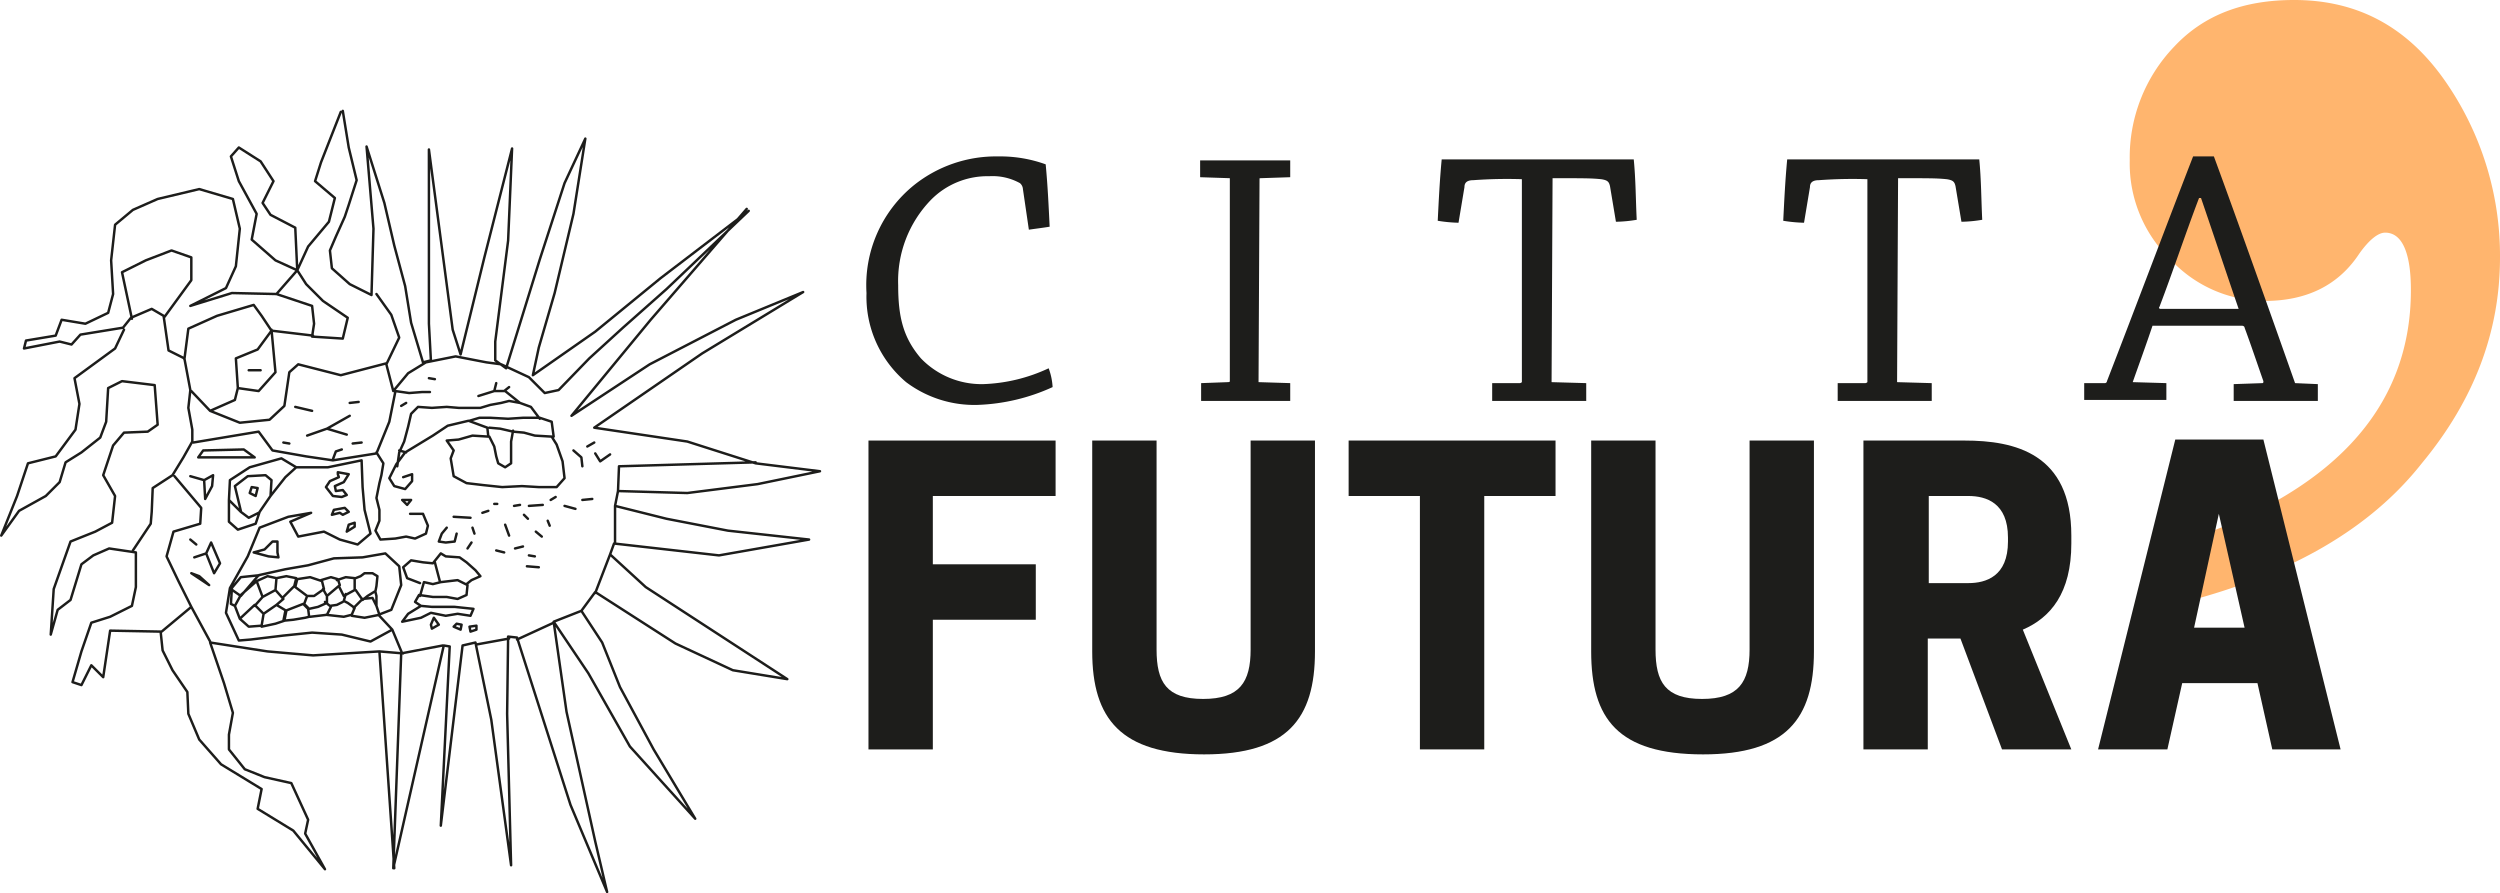
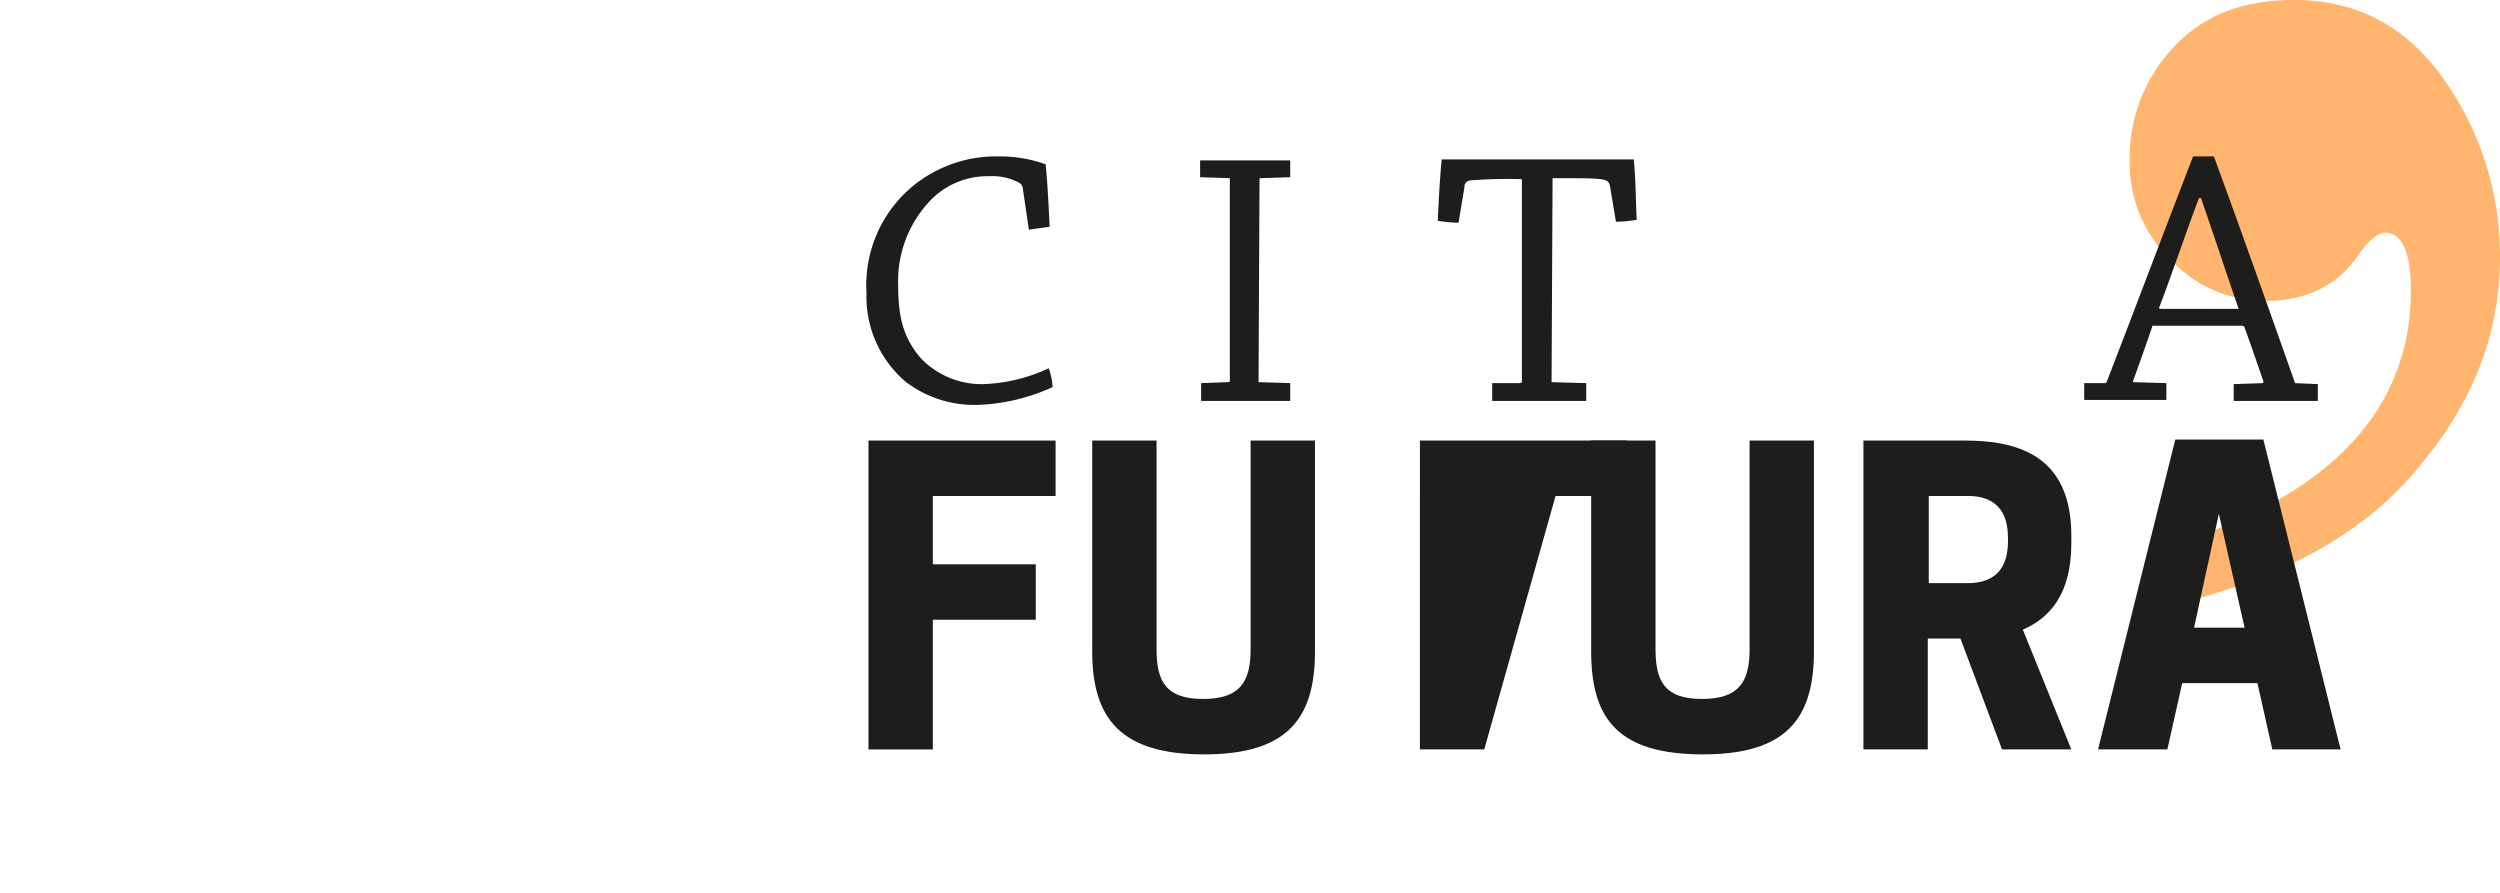
<svg xmlns="http://www.w3.org/2000/svg" width="252.525" height="90.225" viewBox="0 0 252.525 90.225">
  <g id="Group_21" data-name="Group 21" transform="translate(0.025 0.2)">
    <g id="Group_15" data-name="Group 15">
      <path id="Path_234" data-name="Path 234" d="M220.7,60.6l-1.4-5.7c16.1-5.1,24.2-13.7,24.2-25.8,0-3.8-.9-5.8-2.6-5.8-.7,0-1.6.7-2.6,2.1q-3.15,4.8-9.6,4.8a13.061,13.061,0,0,1-9.4-4.1A13.508,13.508,0,0,1,215.1,16a16.169,16.169,0,0,1,4.5-11.5c3-3.2,7-4.7,12.1-4.7,6.4,0,11.4,2.7,15.2,8.1a30.876,30.876,0,0,1,5.6,17.9c0,7.5-2.6,14.4-7.9,20.8C239.4,53.2,231.4,57.8,220.7,60.6Z" fill="#ffb56e" />
    </g>
    <g id="Group_16" data-name="Group 16">
      <path id="Path_235" data-name="Path 235" d="M92.3,18.5a13.261,13.261,0,0,1,8.5-2.9,13.493,13.493,0,0,1,4.8.8c.2,2.1.3,4.2.4,6.3-.6.1-1.4.2-2.1.3l-.6-4.1a.855.855,0,0,0-.3-.6,5.7,5.7,0,0,0-3.1-.7A8,8,0,0,0,94,20a11.762,11.762,0,0,0-3.3,8.6c0,3.2.5,5.3,2.3,7.4a8.5,8.5,0,0,0,6.3,2.6,16.872,16.872,0,0,0,6.6-1.6,6.456,6.456,0,0,1,.4,1.9,19.813,19.813,0,0,1-7.6,1.8,11.477,11.477,0,0,1-7.2-2.3,11.281,11.281,0,0,1-4-9A12.989,12.989,0,0,1,92.3,18.5Z" fill="#1d1d1b" />
      <path id="Path_236" data-name="Path 236" d="M121.2,17.7V16h9.1v1.7l-3,.1c-.1,0-.1,0-.1.1l-.1,20.5,3.2.1v1.8h-9V38.5l2.7-.1c.1,0,.2,0,.2-.1V17.8Z" fill="#1d1d1b" />
      <path id="Path_237" data-name="Path 237" d="M153.5,38.5a.349.349,0,0,0,.2-.1V17.9a46.555,46.555,0,0,0-4.9.1c-.7,0-.9.3-.9.7l-.6,3.6a14.919,14.919,0,0,1-2.1-.2c.1-2,.2-4.1.4-6.2H165c.2,2,.2,4.1.3,6.1a13.611,13.611,0,0,1-2.1.2l-.6-3.6c-.1-.4-.2-.6-.9-.7-1-.1-1.7-.1-4.9-.1l-.1,20.6,3.5.1v1.8h-9.5V38.5Z" fill="#1d1d1b" />
-       <path id="Path_238" data-name="Path 238" d="M188.4,38.5a.349.349,0,0,0,.2-.1V17.9a46.555,46.555,0,0,0-4.9.1c-.7,0-.9.3-.9.7l-.6,3.6a14.919,14.919,0,0,1-2.1-.2c.1-2,.2-4.1.4-6.2h19.4c.2,2,.2,4.1.3,6.1a13.611,13.611,0,0,1-2.1.2l-.6-3.6c-.1-.4-.2-.6-.9-.7-1-.1-1.7-.1-4.9-.1l-.1,20.6,3.5.1v1.8h-9.5V38.5Z" fill="#1d1d1b" />
      <path id="Path_239" data-name="Path 239" d="M212.6,38.5a.215.215,0,0,0,.2-.2c2.6-6.7,6.1-16,8.7-22.7h2.1c2.5,6.8,5.8,16.1,8.2,22.9l2.3.1v1.7h-8.5V38.6l2.9-.1c.1,0,.1-.1.1-.2-.6-1.7-1.3-3.8-1.9-5.4,0-.1-.1-.2-.3-.2h-9c-.6,1.8-1.4,4-2,5.7l3.4.1v1.7h-8.3V38.5Zm9.5-18.7c-1.3,3.4-2.7,7.6-4,11-.1.1,0,.2.1.2h7.9c-1.2-3.5-2.6-7.7-3.8-11.2Z" fill="#1d1d1b" />
    </g>
    <g id="Group_17" data-name="Group 17">
      <path id="Path_240" data-name="Path 240" d="M106.6,44.3v5.6H94.2v6.9h10.4v5.6H94.2V75.5H87.7V44.3Z" fill="#1d1d1b" />
      <path id="Path_241" data-name="Path 241" d="M110.3,65.6V44.3h6.5V65.4c0,3.3,1,5,4.7,5s4.8-1.7,4.8-5V44.3h6.5V65.6c0,6.8-2.8,10.4-11.2,10.4S110.3,72.4,110.3,65.6Z" fill="#1d1d1b" />
-       <path id="Path_242" data-name="Path 242" d="M149.9,75.5h-6.5V49.9h-7.2V44.3h20.9v5.6h-7.2Z" fill="#1d1d1b" />
+       <path id="Path_242" data-name="Path 242" d="M149.9,75.5h-6.5V49.9V44.3h20.9v5.6h-7.2Z" fill="#1d1d1b" />
      <path id="Path_243" data-name="Path 243" d="M160.7,65.6V44.3h6.5V65.4c0,3.3,1,5,4.7,5s4.8-1.7,4.8-5V44.3h6.5V65.6c0,6.8-2.8,10.4-11.2,10.4C163.4,76,160.7,72.4,160.7,65.6Z" fill="#1d1d1b" />
      <path id="Path_244" data-name="Path 244" d="M194.7,75.5h-6.5V44.3h10.2c5.1,0,10.8,1.3,10.8,9.6v.8c0,5-2.1,7.5-4.9,8.7l4.9,12.1h-7L198,64.3h-3.3Zm4.1-16.8c1.8,0,4-.7,4-4.2v-.4c0-3.5-2.2-4.2-4-4.2h-4v8.8h4Z" fill="#1d1d1b" />
      <path id="Path_245" data-name="Path 245" d="M228.6,44.2l7.8,31.3h-6.9L228,68.8h-7.6l-1.5,6.7h-7l7.8-31.3Zm-7,19h5.1l-2.6-11.5Z" fill="#1d1d1b" />
    </g>
-     <path id="Path_246" data-name="Path 246" d="M59.3,44.9l.7-.4M39.9,39.3l1.4.2,1.3-.1h.8M43.3,38l.6.1m-3.4,2.7.5-.3m8.9-1.2H51l1.5,1.2m-2.4-2-.2.8-1.6.5m2.6-.5.5-.4M35.3,40.5l.9-.1m-.6,4.2.9-.1M24,39l2.1.3,1.7-1.9-.4-4.3m0,.1,4.2.5m-1.8,7.2,1.7.4m-2.9,3.2.6.1m-4.1-7.4h1.2M33,43.1l2.3-1.3M35,43.7l-2-.6-2,.7M30,27.1l-.2-4.3-2.5-1.3-.8-1.2,1.1-2.2-1.3-2-2.2-1.4-.8.9.8,2.5,1.8,3.3L25.4,24l2.4,2.1,2.2,1-2.1,2.4m28,14.4-.2-1.5L54.5,42H52.8l-1.5.1L49.5,42H48.4l-1,.3M34.6,11l.6,3.7L36,18l-.8,2.5-.4,1.2-.9,2-.6,1.4.2,1.8,1.8,1.6,2.2,1.1.2-6.7L37,14.6l1.8,5.7,1,4.3,1.1,4.1.6,3.7,1.2,4,.8-.2-.2-3.7V14.9l2.4,18.2.8,2.5,2.4-9.8,2.8-11-.4,9.3L50,34.3v1.9l1.1.8,3.4-11L57,18.3l2.1-4.5-1.2,7.6-1.9,8-1.6,5.5-.6,2.8,6.3-4.4,6.6-5.4,8.9-6.8L67.3,29l-4.4,3.9L59.5,36l-3.1,3.2-1.4.3-1.6-1.6-2.8-1.3-1.5-.2L46,35.8l-3,.6-1.8,1.1-1.5,1.8L39,36.6l1.3-2.7-.8-2.3L38,29.5M62.1,50.9v3.8m-.5,1.1-1.5,3.9m0-14.1.5.8,1-.7M57,50.9l1.1.3m-2.5-.9.5-.3m-2.7.9,1.4-.1m.5,1.6.2.5m-1.4.6.6.5m-1.8-2.2.4.4m.1,3.7.6.1m-.8,1,1.2.1m3.5-11.8.8.7.1.9m0,3.4,1-.1M58.7,61.5l-2.8,1.1M38,45.5l.7,1.1-.2,1.2-.2.8L38,50.1l.3,1.2v1.1l-.4,1,.5.9,1.5-.1L41,54l.9.2,1.1-.5.2-.8-.5-1.2H41.4M42.5,61l-.6-.4.4-.7,1.4.2h1.4l1.1.2.9-.4.1-1-1-.5-1.7.2-.8.2-.9-.2L42.4,60m4.7-1.2.5-.4.9-.4-.5-.6-.9-.8-.7-.5L45,56l-.5-.3-.8,1-1-.1-1.2-.2-.8.7.4,1.1,1.3.5m1.5-2.1.5,1.9m-3.8-8.2.5.5.4-.5Zm11.3.6.6-.1m-3.8.8.6-.2m.6-.7h.3m.8,2.1.4,1.1m-1.3,1.5.8.2M45.8,52l1.7.1m.2,1,.2.6m-.3.9-.4.6m-2.1-2.1-.5.6-.3.8.7.1.9-.1.2-.8M41,45.5l-.7-.2m11.1,19-3.3.6m-2.3-1.8.7.3.1-.5-.5-.1Zm1.6,0,.1.5.6-.2V63Zm-3.6-.9-.3.7.1.4.7-.4Zm-3.2.4,1.9-.4,1-.5L45,62l1.2-.2,1.3.2.3-.7-1.9-.2H43.6L42.5,61l-1.3.8ZM34,58.4l.9-.3.9.1v1.2l-1.1.6-.5-1m-.7-7.2.2-.5,1.1-.2.4.4-.6.3-.3-.2Zm1.7,1,.6-.2V53l-.8.5Zm-1.6-6.6.3-.8.6-.2m2.1,15.1-.9.9M27.3,49.9l.1-1.6-.6-.5-1.8.1-1.3,1,.6,2.5m-1.2-1.1,1.2,1.2.8.6,1-.5M25.4,49l.6.1-.2.8-.6-.3ZM24.3,59.9,23.7,61l-.4-.2.1-1.6m4.5,1.7.7-.6-.8-.9-1.3.7-.8.9m.8-.9-.6-1.6-1.6,1.4m1.6-1.4L27,58l.9.2-.1,1.2m.1-1.2,1-.2,1,.2-.2.8-1.2,1.2m1.3-1.1.2-.8,1.3-.2,1.2.4.2.8-1,.7H31m-5.4-4.4,1.5.4,1,.1-.1-.5V54.5h-.5l-.8.8Zm5.7,6.5,1.7-.2.4-.8M23.7,61l.5,1.3,1.5-1.4.9.9L26.4,63l-1.3.1-.9-.8m2.2.8,1.4-.3.9-.3.2-1-1-.6-1.3.9m4.1-1L31,60l-1.2-.9m-1,2.4-.2,1,1-.1,1.2-.2.4-.1-.1-.8-.5-.5Zm1.9-.7.5.5.9-.2.9-.4V60l-.4-.7m3.9-13-3.4.7H29.9l-1.1,1-1.5,1.9-1.1,1.6-.4,1.2-1.8.6-.9-.8V50.3l.1-2,2-1.3,3.2-.9,1.5.9m4.2.5,1.1.2-.5.8-.9.4.1.5.7-.1.4.5-.5.2-.9-.1-.7-.9.4-.6.9-.4-.1-.3ZM32.4,58.4l1-.3.7.2.2.6L33,60m1.6.6-.6.3-.7.1-.5-.4m.1,1.3.9.1.9.1.8-.2.3-.7-.7-.5-.4-.2.2-.7m1-1.6.5-.2.4-.3h.8l.5.3L38,59l-.1.5-.8.5-.5.4-.7-1M38,61l-.4-.8-1,.1M35.5,62l1.3.2,1.5-.3L38,61V60l-.1-.4m1.7,3.8-1.4-1.5,1.3-.5,1-2.5L40.3,57l-1.4-1.3-2.3.4-2.9.1-2.6.7-2.3.4-2.7.6L24.3,60l-1-.7,1-1.2,1.9-.2m14.4,7.9-1-2.4-2.2,1.2-2.9-.7-3-.2-2.9.3-3.3.4-1.2.1-1.3-2.8.4-2.5L25,56l1.2-2.9L29.1,52l2.3-.4-2.1.9.8,1.5,2.6-.5,1.6.8,1.8.5,1.3-1.1-.6-2.4L36.6,49l-.1-2.7M52,55.2l.8-.2m3.1,7.7-3.7,1.7M40.7,48l.9-.3v.7l-.7.8-1.1-.3-.5-.8.7-1.4.9-1.2,2.8-1.7,1.5-1,2.1-.5,1.9.7.1.9-1.6-.1-1.4.4-1.2.1.7,1-.3.8.3,1.8,1.3.7,1.7.2,1.9.2,2-.1,1.7.1h1.8l.8-.9-.2-1.7-.6-1.7-.5-.8L54,43.8l-1.1-.3-1.1-.1-1.3-.3L49.4,43m0,.9.5,1,.2,1,.2.7.7.4.6-.4V44.4l.2-1.1m2.7-1.2-.9-1.2-1.1-.4-1.1-.2-.8.2-1.1.2-1,.3H46.3l-1.2-.1-1.5.1-1.4-.1-.7.7-.3,1.3-.4,1.5-.5,1.1-.2,1.4m35.3-26L65.7,32.1l-8,9.7,7.9-5.2,8.7-4.5,6.8-2.8L70.9,35.5,60,43l9.4,1.4,6.9,2.2,6.5.8-6.3,1.3-7.1.9-7-.2.1-2.5,13.8-.4M16.6,31.8l2.7-3.7V25.8l-2-.7-2.6,1-2.4,1.2,1,4.7m5.9,15.9,1.4.4.9-.5-.1,1.1-.7,1.3-.1-1.8m-1.4,5.9.6.5m-.2,1.3,1.2-.4.5-1.1.9,2.1-.6,1-.8-2m-1.6-1.4.6.5m-.5,2.9.8.3,1,.9Zm0,3.4L18,58.5,16.8,56l.7-2.5,2.7-.8.1-1.6-2.7-3.2m-4.4-16,2.1-.9,1.2.7.5,3.5,1.6.8.6,3.2L19,41l.4,2.2v1.2L18.5,46l-1.1,1.8-2,1.3-.1,2.4-.1,1.2-1.8,2.7m7.8,9.2-1.9-3.5-3,2.5-5.2-.1-.7,4.7L9.2,67l-1,2-.9-.3.9-3.1,1-2.9,1.9-.6L13.3,61l.4-1.9V55.6L11,55.2l-1.6.7-1.2.9L7.1,60.4l-1.3,1-.7,2.5.3-4.6,1.7-4.8,2.5-1,1.7-.9.3-2.7-1.2-2.1,1-3,1.1-1.3,2.4-.1,1-.7-.3-4-3.3-.4-1.4.7-.2,3.4L10.1,44,8.2,45.5l-1.6,1-.6,2L4.6,49.9,1.9,51.4.1,53.9l1.6-4,1.1-3.3,2.8-.7,2-2.7L8,40.6,7.5,38l4.1-3,.9-1.9m8,12.2,4.1-.1,1.1.8H20Zm-1.2-6,1.9,2,2.5-1.1L24,39l-.2-3,2.2-.9,1.4-1.9-1-1.5-.8-1.1-3.7,1.1L19,33l-.4,3.1m2.6,5.2,3,1.2,3-.3,1.5-1.4.5-3.4.9-.8,4.3,1.1L39,36.5m-19.5,8,6.6-1.1,1.4,1.9,3.4.6,2.7.4,4.4-.7,1.3-3.2.6-3M13.2,31.9l-.8,1-4.3.7-.9,1L6,34.3,2.4,35l.2-.8,3-.5.6-1.6,2.4.4,2.3-1.1.5-1.9-.2-3.4.4-3.6L13.4,21l2.5-1.1,4.2-1,3.4,1,.7,3-.4,3.8-1,2.2-3.6,1.8,4.2-1.3,4.5.1,3.6,1.2.2,1.8-.2,1.3,3.1.2.5-2.1-2.5-1.7-1.7-1.7L30,27.1l1.1-2.4,2.1-2.5.6-2.4-2-1.7.6-1.9,2-5.1m5.4,76.4L38.3,65.6l2.4.2M62.4,49.4l-.3,1.5,5.2,1.3,6.2,1.2,8.2.9-9.1,1.6L62,54.7l-.4,1.1,3.6,3.3,14.3,9.3L74,67.5l-5.8-2.7-8.1-5.2-1.4,1.9,2.1,3.2,1.8,4.5L66,75.5l4.2,7-6.6-7.3-4.2-7.4-3.5-5.2,1.3,9.1,2.9,13.1,1.2,5.1-3.7-8.8L52.2,64.2l-.9-.1-.1,7.8.4,15.3-2-14.7L48,64.7l-1.3.3L44.5,83.2l.9-18.1-.6-.1L39.7,87.5l.8-21.7,4.2-.8m-6.4.6-6.7.4L27,65.6l-5.8-.9,1.4,4.1.9,3L23.1,74v1.5l1.6,2,2,.8,2.7.6,1.7,3.7L30.8,84l2,3.6-3.2-3.9L26,81.5l.4-2L22.3,77l-2.2-2.5L19,71.9l-.1-2.2-1.5-2.2-1-2-.2-1.9" fill="none" stroke="#1d1d1b" stroke-linecap="round" stroke-linejoin="round" stroke-miterlimit="10" stroke-width="0.25" />
  </g>
</svg>